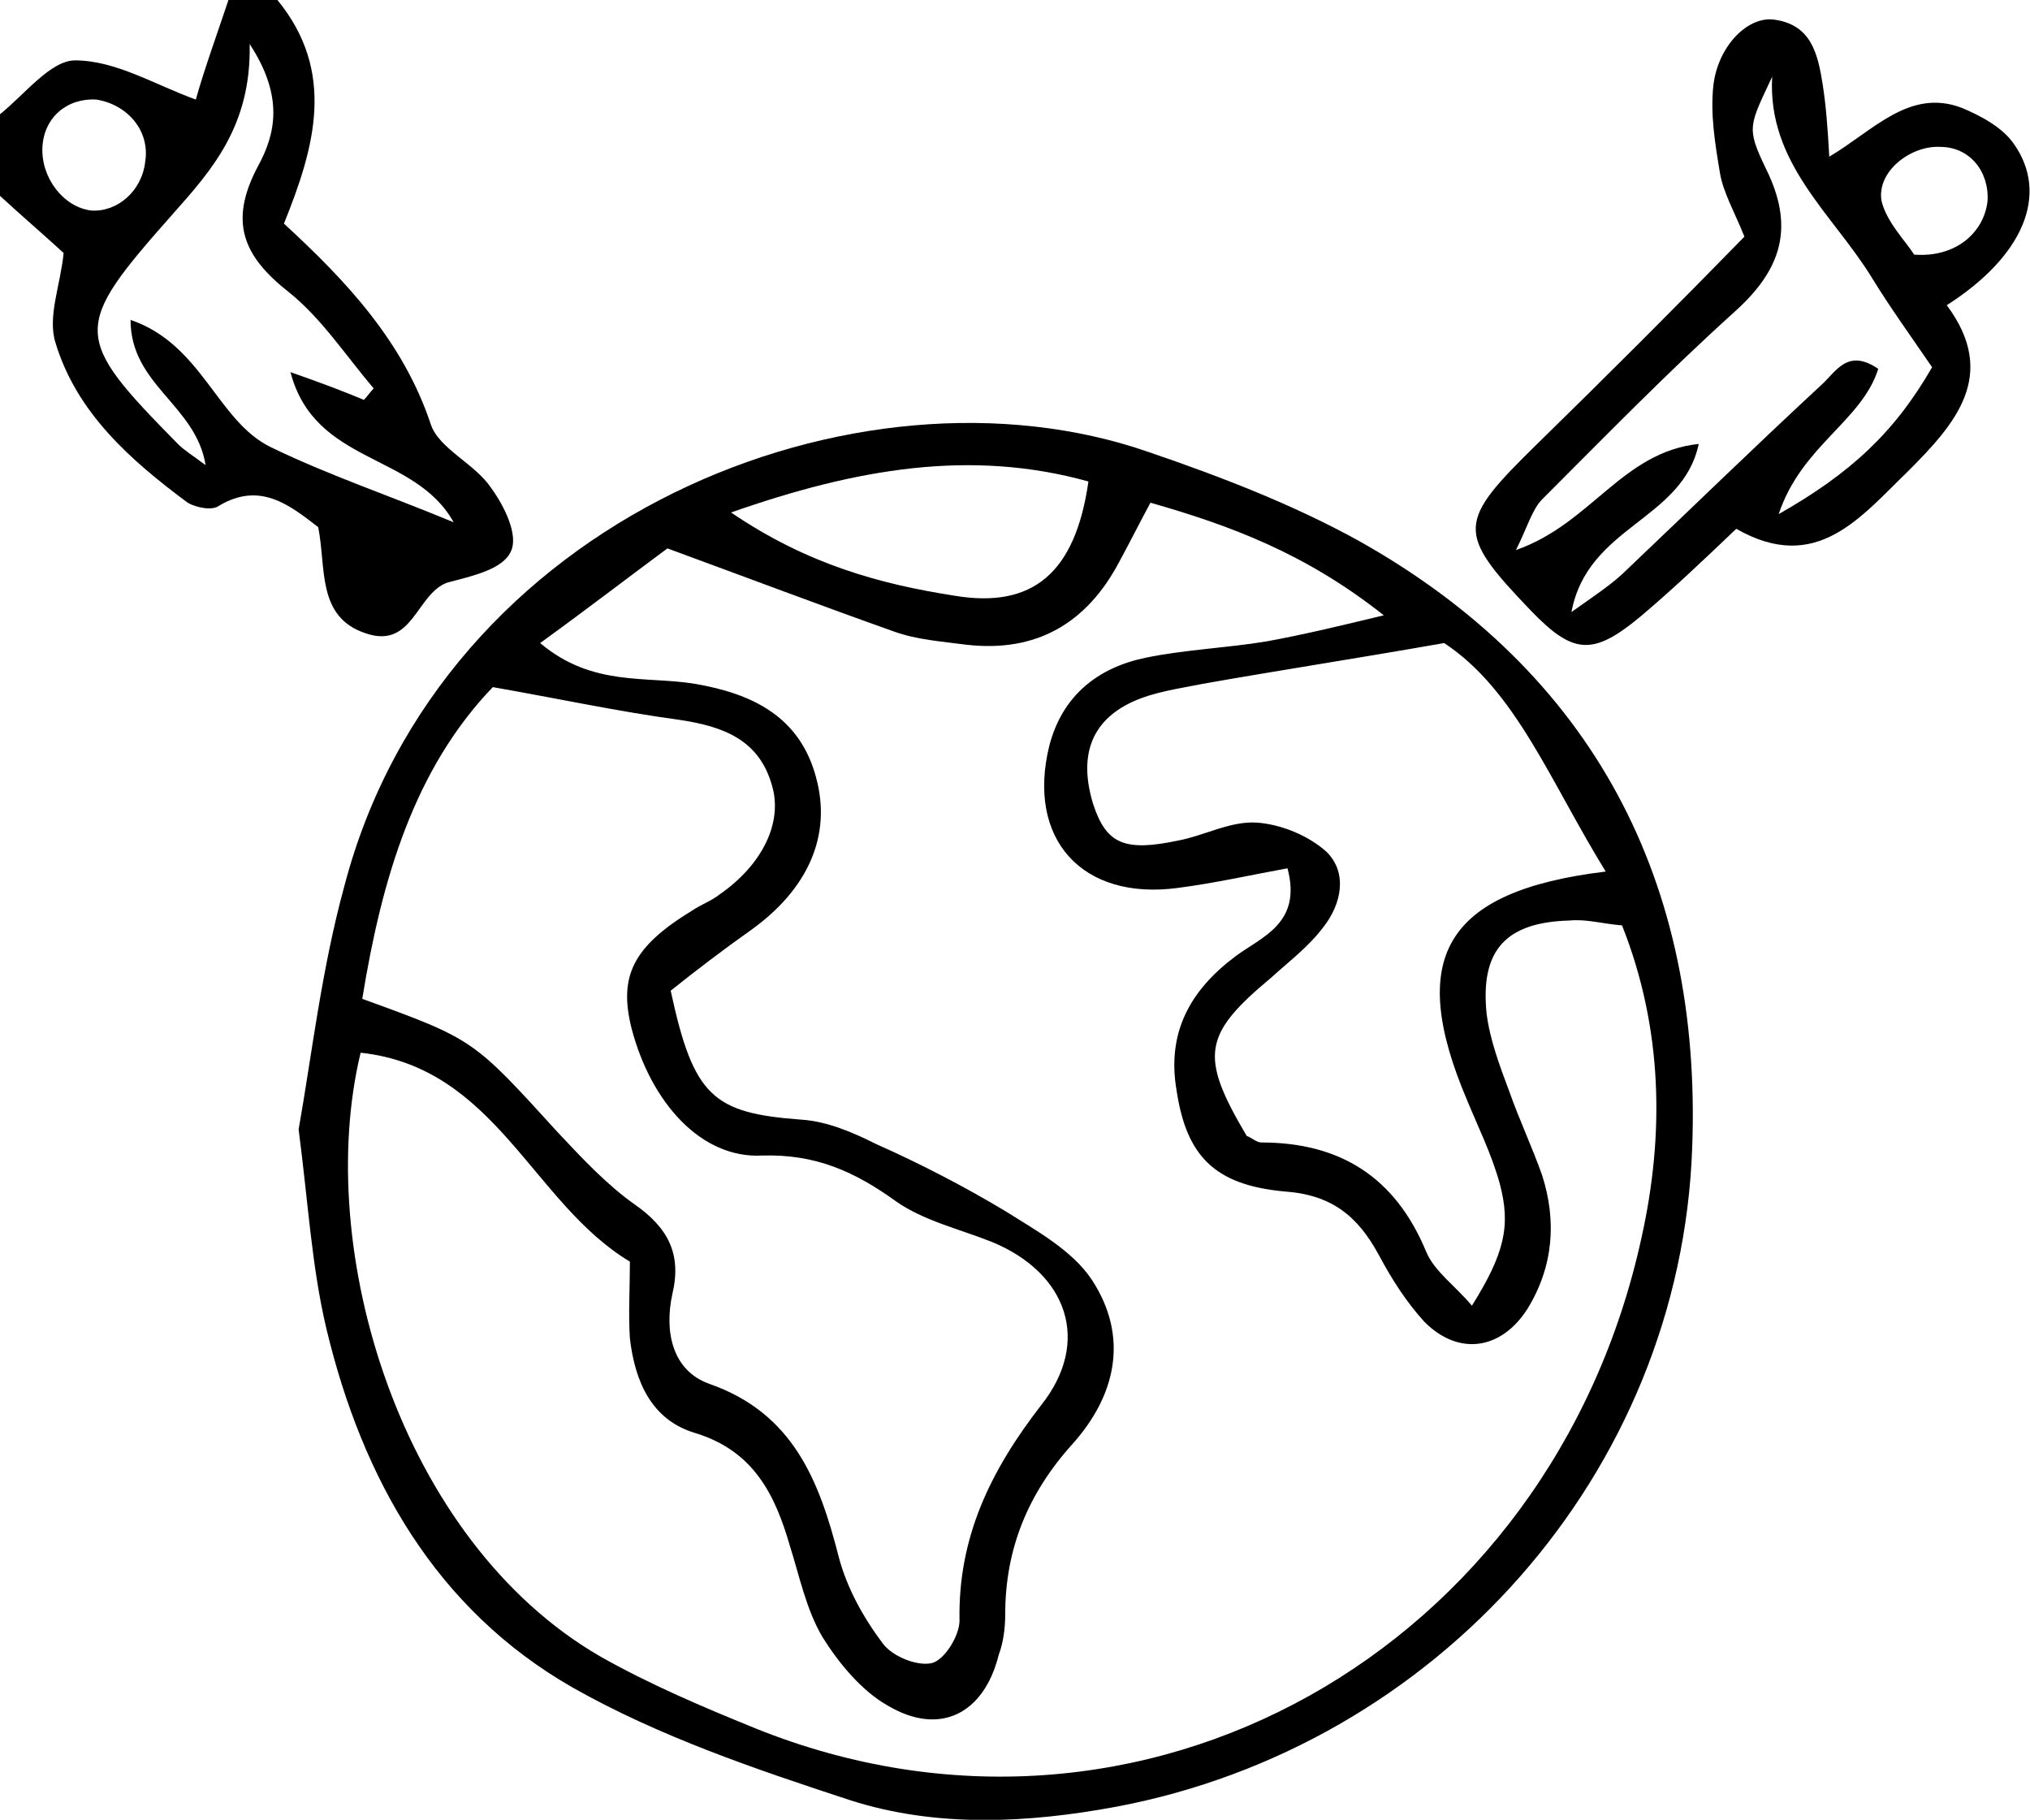
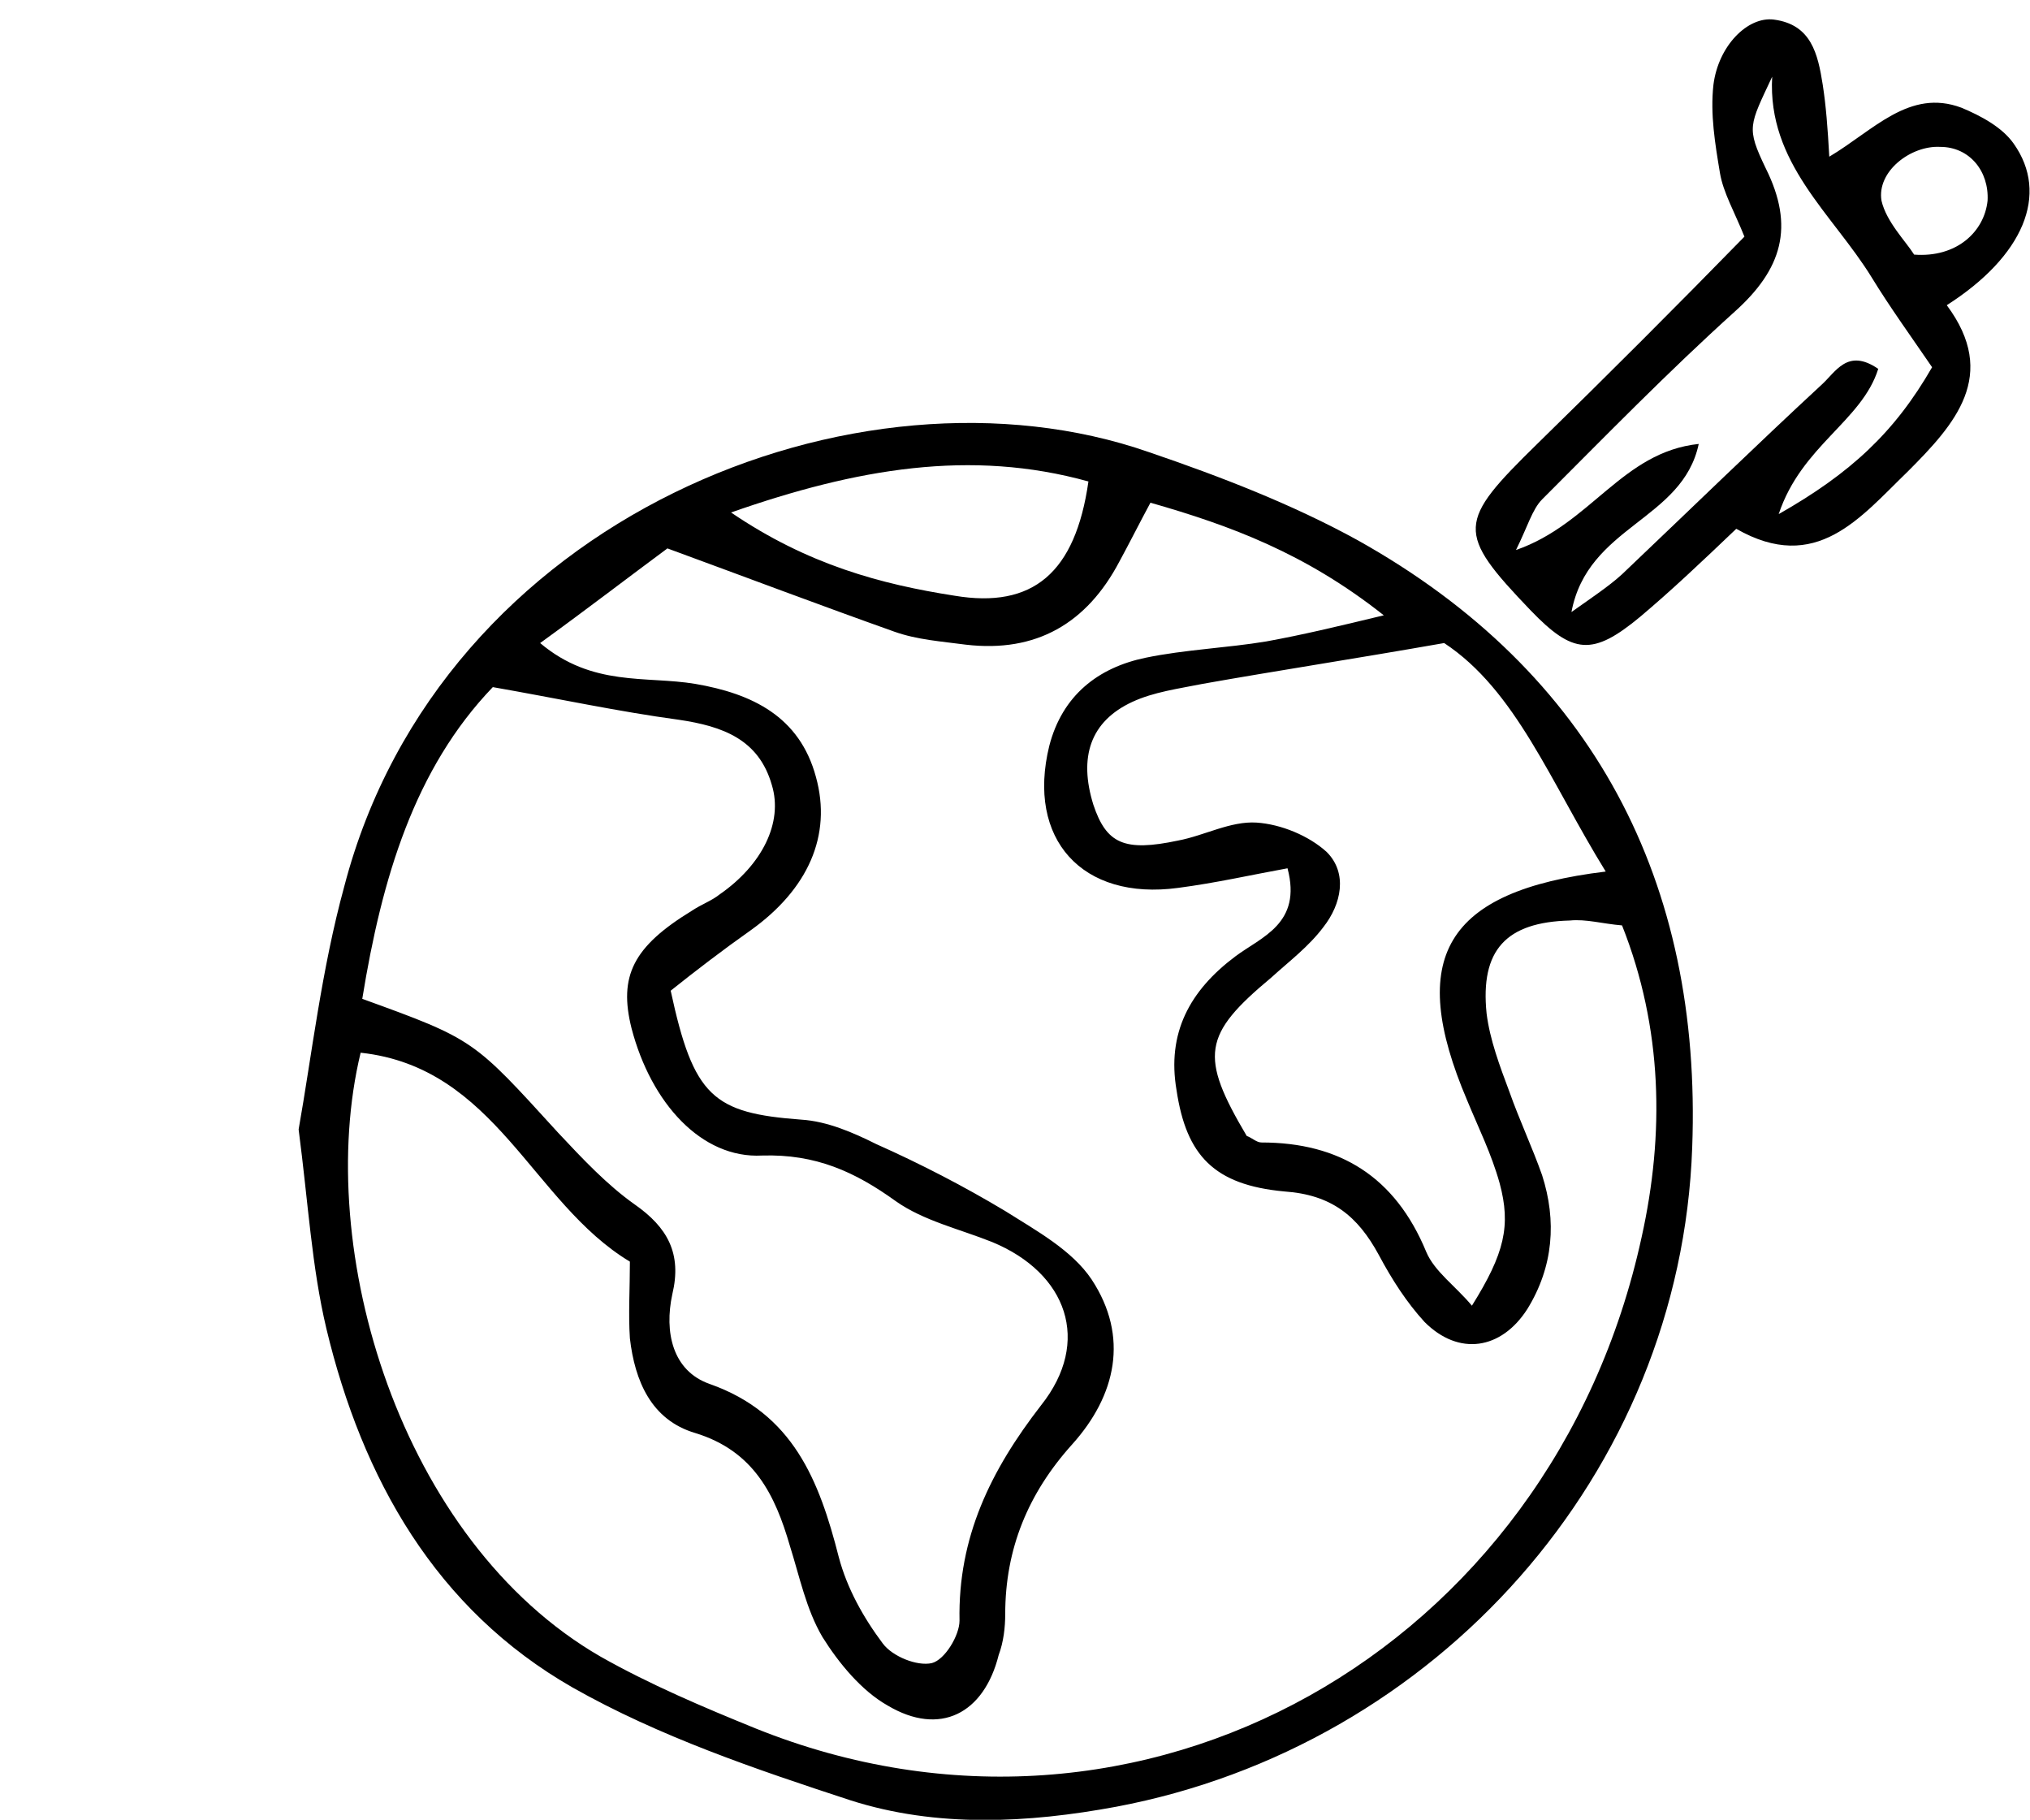
<svg xmlns="http://www.w3.org/2000/svg" id="Capa_1" x="0px" y="0px" viewBox="0 0 124.4 111.5" style="enable-background:new 0 0 124.4 111.5;" xml:space="preserve">
  <g>
-     <path d="M17,0c3.6,4.4,2.3,9,0.4,13.7c3.8,3.5,7.3,7.2,9,12.3c0.5,1.5,2.7,2.4,3.7,3.9c0.8,1.1,1.7,2.9,1.2,3.9   c-0.5,1.1-2.4,1.5-3.9,1.9c-1.9,0.7-2.1,4.1-5,3.1c-3-1-2.4-4-2.9-6.5c-1.8-1.4-3.6-2.8-6.1-1.3c-0.4,0.3-1.4,0.1-1.9-0.2   C8,28.2,4.7,25.3,3.4,21c-0.5-1.6,0.3-3.5,0.5-5.5C2.7,14.4,1.3,13.2,0,12c0-1.7,0-3.3,0-5c1.5-1.2,3.1-3.3,4.6-3.3   c2.5,0,4.9,1.5,7.4,2.4C12.5,4.3,13.3,2.1,14,0C15,0,16,0,17,0z M22.3,24.5c0.2-0.2,0.4-0.5,0.6-0.7c-1.7-2-3.2-4.3-5.2-5.9   c-2.8-2.2-3.7-4.3-1.9-7.7c1.1-2,1.6-4.3-0.5-7.5c0.1,5-2.3,7.7-4.7,10.4c-6.2,7-6.2,7.5,0.3,14.1c0.4,0.4,0.9,0.7,1.7,1.3   C12,24.8,8,23.6,8,19.6c4.4,1.5,5.3,6.2,8.6,7.8c3.5,1.7,7.1,2.9,11.2,4.6c-2.4-4.3-8.5-3.5-10-9.2C19.8,23.5,21.1,24,22.3,24.5z    M5.6,12.9c1.6,0.1,3.1-1.2,3.3-3C9.2,8,7.8,6.4,5.9,6.1C4.1,6,2.7,7.2,2.6,9C2.5,10.9,3.9,12.7,5.6,12.9z" />
    <path d="M18.3,69.2c0.8-4.5,1.4-9.8,2.8-14.9C27,31.7,52.6,21.5,70.4,27.7c4.4,1.5,8.8,3.2,12.8,5.4c14.5,8.1,21.1,21,20.5,37.2   c-0.7,20-15.7,36.7-35.3,40.4c-5.4,1-11,1.3-16.3-0.4c-5.8-1.9-11.7-3.9-17-6.9c-8.4-4.8-12.9-12.8-15.1-22   C19.1,77.6,18.9,73.8,18.3,69.2z M22.1,64.5c-2.9,12,2.4,29.9,14.7,37c3,1.7,6.3,3.1,9.5,4.4c23.6,9.5,48.8-4.8,54.3-30.1   c1.4-6.3,1.3-12.8-1.2-19.1c-1.2-0.1-2.2-0.4-3.2-0.3c-3.9,0.1-5.5,1.8-5.1,5.7c0.2,1.6,0.8,3.2,1.4,4.8c0.6,1.7,1.4,3.4,2,5.1   c0.9,2.8,0.7,5.6-0.9,8.2c-1.6,2.5-4.2,2.9-6.3,0.8c-1.1-1.2-2-2.6-2.8-4.1c-1.3-2.4-2.9-3.7-5.8-3.9c-4.3-0.4-6-2.2-6.6-6.2   c-0.6-3.5,0.8-6.1,3.6-8.2c1.6-1.2,4.1-2,3.2-5.4c-2.2,0.4-4.4,0.9-6.7,1.2c-5.9,0.8-9.3-3-7.9-8.7c0.8-3.1,3-4.8,5.9-5.4   c2.4-0.5,5-0.6,7.4-1c2.2-0.4,4.3-0.9,7.2-1.6c-4.8-3.8-9.4-5.5-14.3-6.9c-0.7,1.3-1.3,2.5-1.9,3.6c-2,3.8-5.1,5.6-9.4,5.1   c-1.5-0.2-3-0.3-4.4-0.8c-4.5-1.6-9-3.3-13.9-5.1c-2.3,1.7-4.9,3.7-7.8,5.8c3.2,2.7,6.5,2,9.5,2.5c3.5,0.6,6.4,2,7.4,5.7   c1,3.6-0.5,6.9-4,9.4c-1.7,1.2-3.4,2.5-4.9,3.7c1.4,6.5,2.6,7.5,8,7.9c1.6,0.1,3.2,0.8,4.6,1.5c2.7,1.2,5.4,2.6,7.9,4.1   c1.9,1.2,4.1,2.4,5.3,4.2c2.3,3.5,1.5,7.1-1.2,10.1c-2.7,3-4.1,6.4-4.1,10.4c0,0.8-0.1,1.7-0.4,2.5c-0.9,3.6-3.6,5-6.8,3.1   c-1.6-0.9-3-2.6-4-4.2c-1-1.7-1.4-3.7-2-5.6c-0.9-3.1-2.2-5.8-5.8-6.9c-2.7-0.8-3.7-3.2-4-5.8c-0.1-1.5,0-3,0-4.7   C32.6,73.7,30.4,65.4,22.1,64.5z M22.2,61.2c6.9,2.5,6.8,2.5,12,8.2c1.5,1.6,3,3.2,4.7,4.4c2,1.4,2.9,3,2.3,5.5   c-0.5,2.3,0,4.7,2.3,5.5c5.1,1.8,6.7,5.9,7.9,10.6c0.5,1.9,1.5,3.7,2.7,5.3c0.6,0.8,2.1,1.4,3,1.2c0.8-0.2,1.7-1.7,1.7-2.6   c-0.1-5.1,1.9-9.2,5-13.2c3.1-3.9,1.6-8.1-3-10c-2-0.8-4.2-1.3-5.9-2.5c-2.5-1.8-4.9-2.9-8.2-2.8C43,71,39.9,67.6,38.7,63   c-0.8-3.2,0.1-5,3.7-7.2c0.6-0.4,1.2-0.6,1.7-1c2.6-1.8,3.9-4.4,3.2-6.7c-0.8-2.8-3-3.6-5.7-4c-3.7-0.5-7.4-1.3-11.4-2   C25.4,47.1,23.4,53.8,22.2,61.2z M98.4,53.4c-3.4-5.5-5.5-11.1-9.9-14c-5.7,1-10.3,1.7-14.8,2.5c-1.5,0.3-3,0.5-4.3,1.1   c-2.6,1.2-3.3,3.4-2.4,6.3c0.8,2.4,1.9,2.9,5.2,2.2c1.6-0.3,3.2-1.2,4.8-1.1c1.5,0.1,3.2,0.8,4.3,1.8c1.3,1.3,0.9,3.2-0.2,4.6   c-0.9,1.2-2.1,2.1-3.2,3.1c-4.2,3.5-4.4,4.8-1.5,9.7c0.3,0.1,0.6,0.4,0.9,0.4c4.8,0,8.2,2.1,10.1,6.7c0.5,1.2,1.8,2.1,2.8,3.3   c2-3.2,2.4-4.9,1.7-7.5c-0.5-1.8-1.3-3.4-2-5.1C86.2,58.7,88.5,54.6,98.4,53.4z M44.8,31.4c4.7,3.2,9.2,4.4,13.7,5.1   c4.8,0.8,7.4-1.4,8.2-7C59.5,27.5,52.5,28.7,44.8,31.4z" />
    <path d="M106.4,32.4c-2.2,2.1-4,3.8-5.9,5.4c-2.9,2.4-4.1,2.3-6.7-0.4c-4.6-4.8-4.5-5.4,0.4-10.2c4.3-4.2,8.5-8.4,12.7-12.7   c-0.6-1.5-1.3-2.7-1.5-3.9c-0.3-1.8-0.6-3.6-0.4-5.4c0.3-2.4,2.1-4.2,3.7-4c2.3,0.3,2.7,2.1,3,4c0.2,1.3,0.3,2.6,0.4,4.4   c2.7-1.6,4.9-4.2,8.1-3c1.2,0.5,2.5,1.2,3.2,2.2c2.2,3.1,0.6,6.9-4.1,9.9c3.2,4.3,0.5,7.3-2.4,10.2C114,31.7,111.3,35.2,106.4,32.4   z M118.4,22.5c-1.3-1.9-2.6-3.7-3.7-5.5c-2.4-3.9-6.4-7-6.1-12.3c-1.4,3-1.6,3.1-0.4,5.6c1.8,3.6,1,6.2-1.9,8.8   c-4.1,3.7-7.9,7.6-11.8,11.5c-0.6,0.6-0.9,1.7-1.6,3.1c4.6-1.6,6.5-6,11.2-6.5c-1,4.7-6.8,5-7.8,10.3c1.7-1.2,2.6-1.8,3.4-2.6   c4-3.8,7.9-7.6,11.9-11.3c0.9-0.8,1.6-2.3,3.5-1c-1,3.2-4.7,4.7-6.1,8.9C113.4,29,116.1,26.5,118.4,22.5z M117.3,15.6   c2.6,0.2,4.3-1.4,4.5-3.3c0.1-1.8-1.1-3.3-2.9-3.3c-1.8-0.1-3.9,1.5-3.6,3.3C115.6,13.6,116.8,14.8,117.3,15.6z" />
  </g>
</svg>